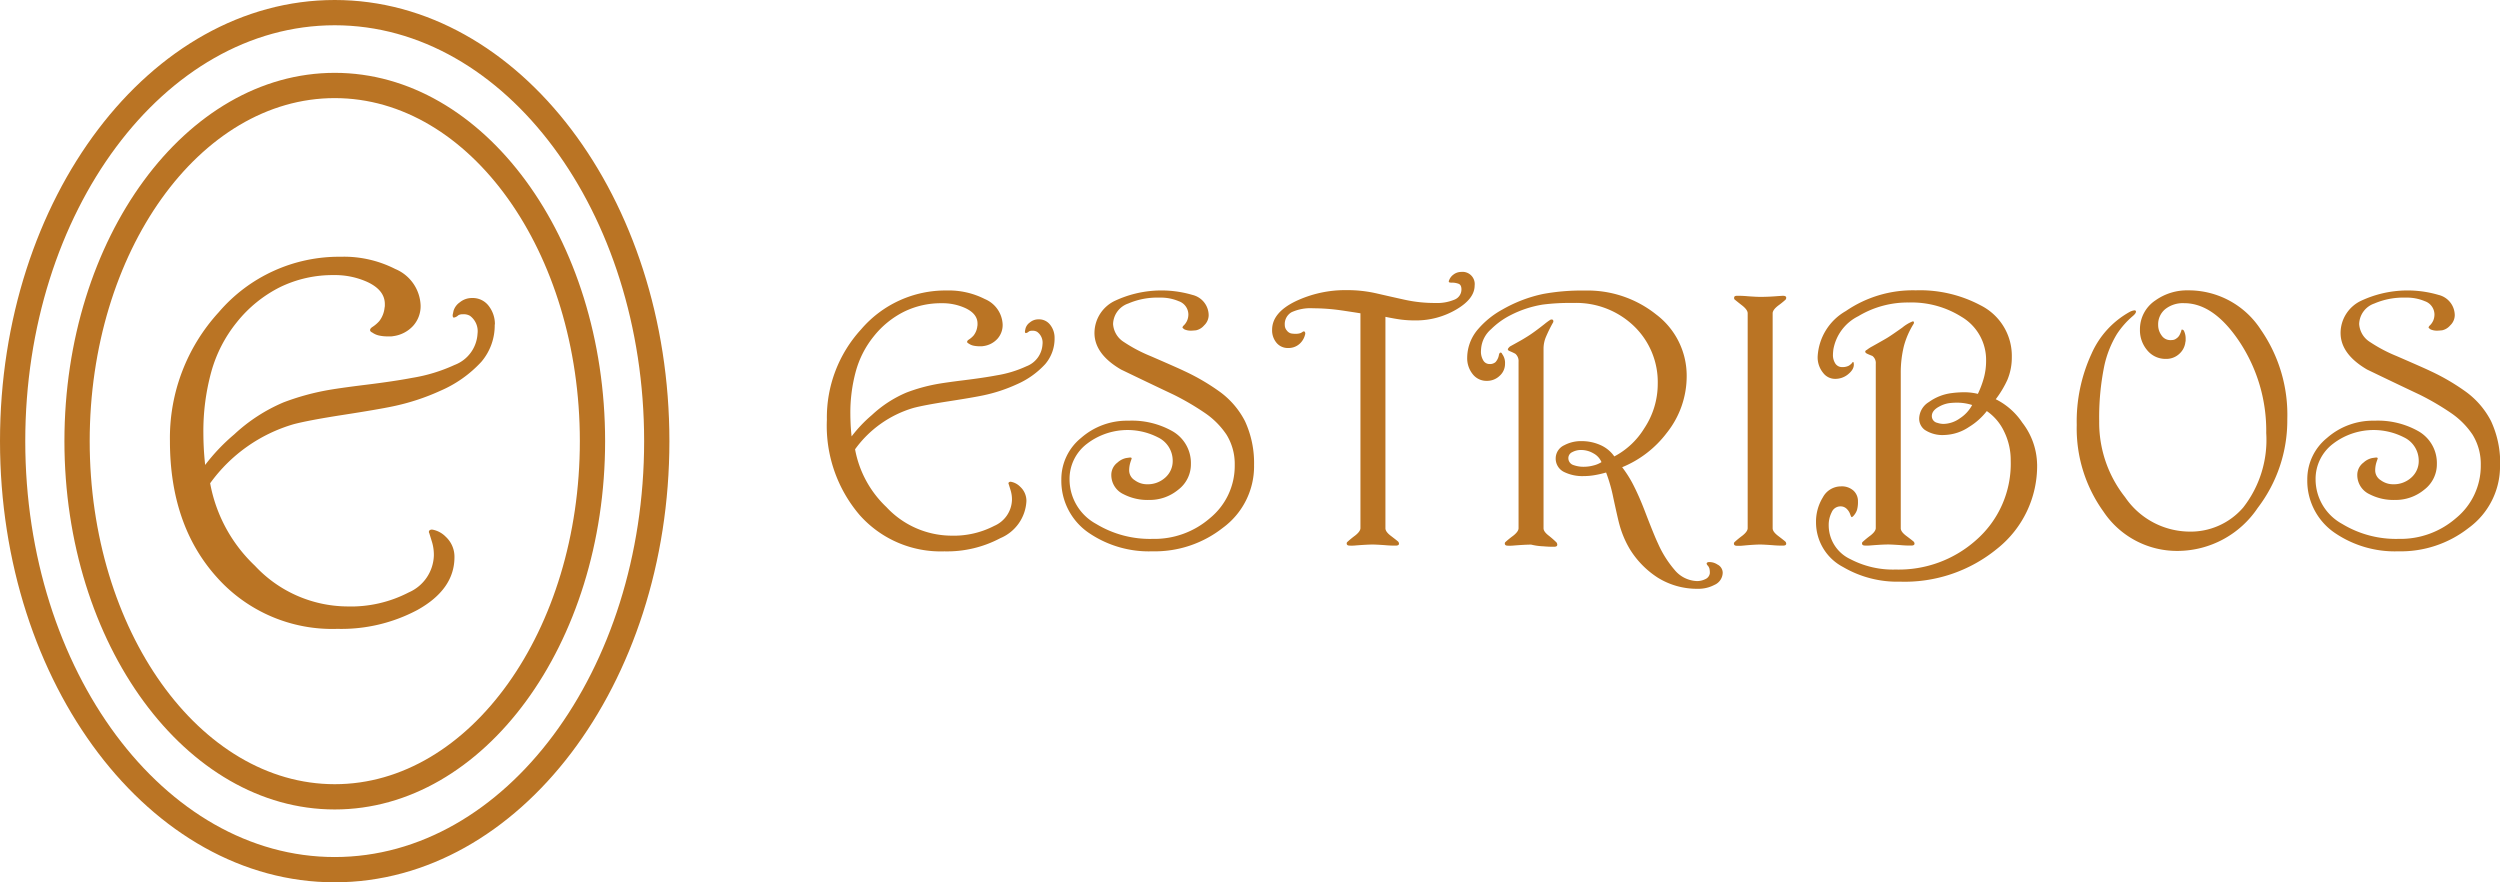
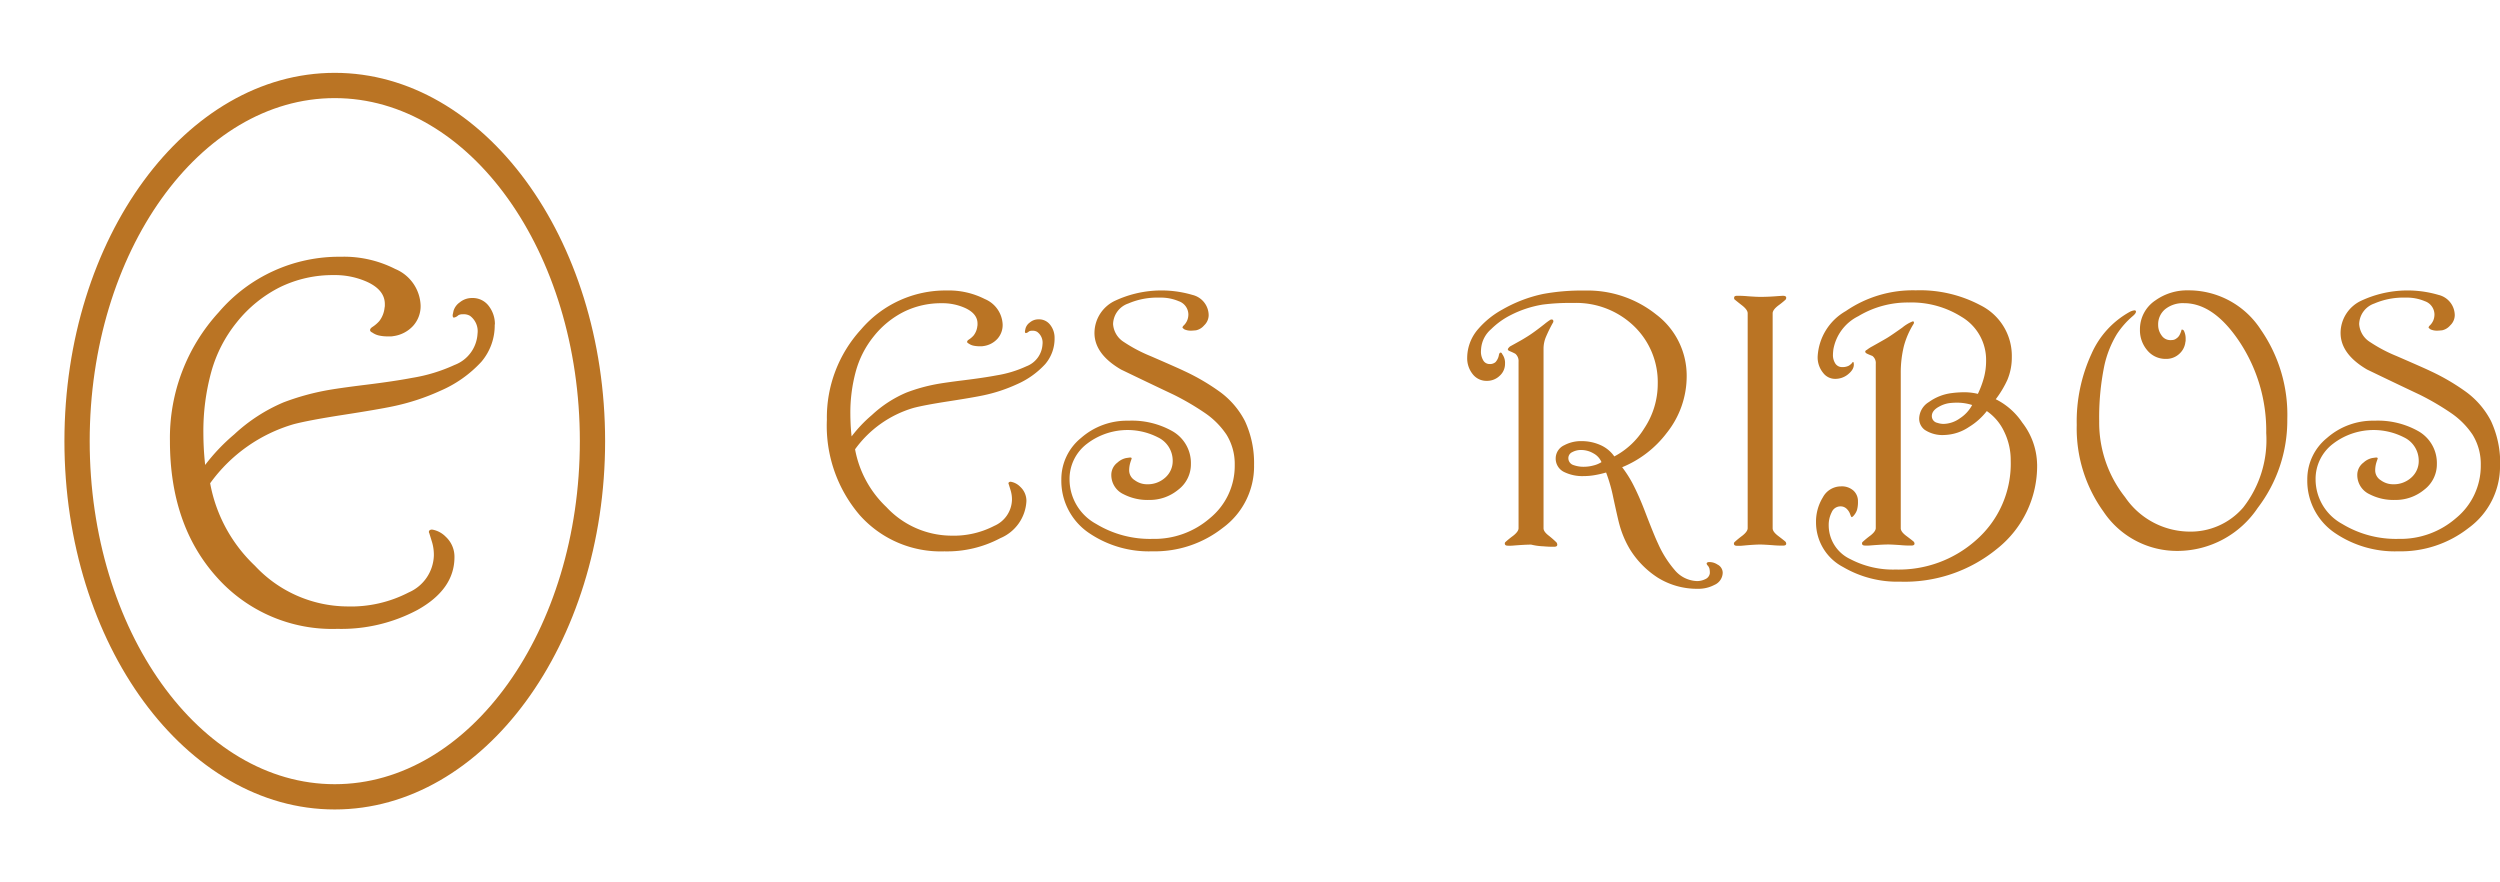
<svg xmlns="http://www.w3.org/2000/svg" width="197.897" height="69.842" viewBox="0 0 197.897 69.842">
  <defs>
    <clipPath id="clip-path">
      <rect id="Rectangle_1283" data-name="Rectangle 1283" width="197.897" height="69.842" transform="translate(0 0)" fill="none" />
    </clipPath>
  </defs>
  <g id="Group_840" data-name="Group 840" transform="translate(0 0)">
    <g id="Group_839" data-name="Group 839" clip-path="url(#clip-path)">
      <path id="Path_5989" data-name="Path 5989" d="M83.479,26.748a3.1,3.1,0,0,1-.742,2.076,6.663,6.663,0,0,1-2.253,1.6,12.5,12.5,0,0,1-2.67.876q-.8.169-2.719.466t-2.776.522a8.731,8.731,0,0,0-4.633,3.277,8.377,8.377,0,0,0,2.483,4.577,7.075,7.075,0,0,0,5.108,2.26,6.979,6.979,0,0,0,3.429-.776,2.315,2.315,0,0,0,1.4-2.049,2.479,2.479,0,0,0-.092-.713c-.061-.2-.115-.379-.163-.53a.128.128,0,0,1,0-.141.2.2,0,0,1,.17-.057,1.376,1.376,0,0,1,.742.4,1.51,1.51,0,0,1,.487,1.13A3.363,3.363,0,0,1,79.185,42.6a8.98,8.98,0,0,1-4.435,1.045,8.574,8.574,0,0,1-6.682-2.853,10.868,10.868,0,0,1-2.613-7.571,10.324,10.324,0,0,1,2.709-7.148,8.785,8.785,0,0,1,6.774-3.079,6.274,6.274,0,0,1,3.019.678A2.284,2.284,0,0,1,79.369,25.7a1.631,1.631,0,0,1-.411,1.116,1.816,1.816,0,0,1-1.116.579.6.6,0,0,1-.14.014h-.156a2.2,2.2,0,0,1-.495-.049,1.006,1.006,0,0,1-.367-.163c-.085-.037-.127-.085-.127-.141s.042-.113.127-.17a1.822,1.822,0,0,0,.382-.325,1.448,1.448,0,0,0,.3-.748.434.434,0,0,0,.013-.1v-.1q0-.777-.973-1.229a4.36,4.36,0,0,0-1.862-.381,6.641,6.641,0,0,0-2.983.671,7.161,7.161,0,0,0-2.4,1.956,7.589,7.589,0,0,0-1.411,2.748,12.475,12.475,0,0,0-.437,3.4c0,.245.008.511.021.8s.04.61.078.967a10.682,10.682,0,0,1,1.61-1.695,9.351,9.351,0,0,1,2.74-1.779,13.612,13.612,0,0,1,2.3-.65q.665-.127,2.26-.325t2.557-.381a9.041,9.041,0,0,0,2.373-.721,1.973,1.973,0,0,0,1.271-1.737,1.057,1.057,0,0,0-.424-.989.678.678,0,0,0-.4-.085.466.466,0,0,0-.254.056.457.457,0,0,1-.24.128c-.047,0-.071-.047-.071-.142,0-.009.016-.089.049-.24a.9.9,0,0,1,.347-.466,1.047,1.047,0,0,1,.678-.24,1.107,1.107,0,0,1,.932.445,1.645,1.645,0,0,1,.339,1.024" fill="#ba7424" />
      <path id="Path_5990" data-name="Path 5990" d="M99.271,36.862a6.038,6.038,0,0,1-2.486,4.93,8.712,8.712,0,0,1-5.566,1.85,8.434,8.434,0,0,1-4.958-1.412,4.986,4.986,0,0,1-2.246-4.295,4.2,4.2,0,0,1,1.562-3.27,5.509,5.509,0,0,1,3.75-1.363,6.519,6.519,0,0,1,3.461.82,2.9,2.9,0,0,1,1.483,2.6,2.527,2.527,0,0,1-1,2.041,3.545,3.545,0,0,1-2.31.812,4.13,4.13,0,0,1-2.02-.452A1.67,1.67,0,0,1,87.97,37.6a1.217,1.217,0,0,1,.495-.989,1.466,1.466,0,0,1,.678-.353c.2-.028.306-.043.325-.043.075,0,.113.028.113.085l-.057.169c-.009.02-.027.076-.056.17a2.18,2.18,0,0,0-.085.622.919.919,0,0,0,.445.755,1.63,1.63,0,0,0,.967.318,2.055,2.055,0,0,0,1.455-.537,1.739,1.739,0,0,0,.58-1.328,2.045,2.045,0,0,0-1.172-1.85,5.276,5.276,0,0,0-5.594.495,3.487,3.487,0,0,0-1.4,2.824,4.021,4.021,0,0,0,2.1,3.532,8.21,8.21,0,0,0,4.478,1.187,6.7,6.7,0,0,0,4.534-1.639,5.34,5.34,0,0,0,1.964-4.209,4.412,4.412,0,0,0-.65-2.4,6.335,6.335,0,0,0-1.738-1.737,20.738,20.738,0,0,0-2.443-1.427q-2.091-.989-4.167-1.992-2.106-1.228-2.105-2.9a2.828,2.828,0,0,1,1.681-2.57,8.685,8.685,0,0,1,6.074-.438,1.669,1.669,0,0,1,1.285,1.6,1.122,1.122,0,0,1-.36.812,1.163,1.163,0,0,1-.636.389c-.184.019-.317.028-.4.028a1.236,1.236,0,0,1-.523-.1c-.1-.075-.155-.122-.155-.141a.267.267,0,0,1,.1-.17,1.223,1.223,0,0,0,.282-.417,1.264,1.264,0,0,0,.085-.459,1.124,1.124,0,0,0-.763-1.045,3.621,3.621,0,0,0-1.525-.282,5.778,5.778,0,0,0-2.472.466,1.769,1.769,0,0,0-1.2,1.624,1.814,1.814,0,0,0,.861,1.427,11.9,11.9,0,0,0,2.119,1.116q2.245.975,2.614,1.158a17.119,17.119,0,0,1,2.881,1.681,6.614,6.614,0,0,1,1.963,2.3,7.886,7.886,0,0,1,.721,3.531" fill="#ba7424" />
-       <path id="Path_5991" data-name="Path 5991" d="M116.731,22.595q0,1.059-1.469,1.914a6.287,6.287,0,0,1-3.22.855,8.839,8.839,0,0,1-1.123-.064q-.489-.063-1.25-.219V41.82c0,.179.14.377.423.593.376.287.575.444.593.472a.18.18,0,0,1,.043.083.239.239,0,0,1,.014.07c0,.1-.085.152-.254.152a7.925,7.925,0,0,1-.841-.035q-.7-.049-.968-.05-.453,0-1.355.071a3.066,3.066,0,0,1-.481.014c-.16,0-.24-.056-.24-.169a.153.153,0,0,1,.042-.113,7.361,7.361,0,0,1,.607-.5c.292-.226.439-.428.439-.607V24.8q-.989-.156-1.582-.241a15.475,15.475,0,0,0-2.148-.155,3.6,3.6,0,0,0-1.723.311,1.083,1.083,0,0,0-.536,1.017.652.652,0,0,0,.169.438.6.6,0,0,0,.339.226,1.956,1.956,0,0,0,.325.028,1.232,1.232,0,0,0,.367-.042.666.666,0,0,0,.212-.113c.075-.048.132-.048.17,0a.227.227,0,0,1,.028.2,1.427,1.427,0,0,1-.365.678,1.3,1.3,0,0,1-.985.4,1.145,1.145,0,0,1-.913-.41,1.527,1.527,0,0,1-.35-1.031q0-1.341,1.82-2.239a9.165,9.165,0,0,1,4.107-.9,10.292,10.292,0,0,1,2.328.255q1.1.254,2.251.508a11.021,11.021,0,0,0,2.392.254,3.569,3.569,0,0,0,1.545-.268.86.86,0,0,0,.544-.805q0-.354-.22-.445a1.494,1.494,0,0,0-.571-.092c-.142,0-.212-.028-.212-.085a.335.335,0,0,1,.042-.141.97.97,0,0,1,.325-.41,1,1,0,0,1,.608-.212.965.965,0,0,1,1.073,1.074" fill="#ba7424" />
      <path id="Path_5992" data-name="Path 5992" d="M136.367,45.337a1.072,1.072,0,0,1-.651.961,2.711,2.711,0,0,1-1.327.31,5.87,5.87,0,0,1-3.175-.89A7.129,7.129,0,0,1,129,43.444a7.85,7.85,0,0,1-.819-1.963q-.1-.354-.478-2.1a12.717,12.717,0,0,0-.566-1.978,8.273,8.273,0,0,1-.885.205,5.023,5.023,0,0,1-.87.078,3.279,3.279,0,0,1-1.543-.311,1.178,1.178,0,0,1-.692-1.1,1.151,1.151,0,0,1,.678-1.031,2.8,2.8,0,0,1,1.386-.325,3.628,3.628,0,0,1,1.451.3,2.635,2.635,0,0,1,1.125.911,6.114,6.114,0,0,0,2.367-2.218,6.346,6.346,0,0,0,1.071-3.517,6.141,6.141,0,0,0-1.878-4.577,6.6,6.6,0,0,0-4.817-1.836,17.047,17.047,0,0,0-2.4.127,8.537,8.537,0,0,0-2.543.833,6.13,6.13,0,0,0-1.553,1.116,2.284,2.284,0,0,0-.791,1.54c-.009.113-.014.189-.014.226a1.331,1.331,0,0,0,.177.692.565.565,0,0,0,.515.3.66.66,0,0,0,.466-.156,1.138,1.138,0,0,0,.269-.579c.028-.113.07-.169.127-.169s.1.038.127.113a1.156,1.156,0,0,1,.226.763,1.259,1.259,0,0,1-.424.96,1.439,1.439,0,0,1-1.017.4,1.372,1.372,0,0,1-1.123-.537,2.013,2.013,0,0,1-.431-1.3,3.492,3.492,0,0,1,.89-2.288,6.863,6.863,0,0,1,1.907-1.526,11,11,0,0,1,3.221-1.229,16.829,16.829,0,0,1,3.277-.268,8.7,8.7,0,0,1,5.664,1.893,6.059,6.059,0,0,1,2.416,4.887,7.186,7.186,0,0,1-1.581,4.492,8.442,8.442,0,0,1-3.527,2.713,9.169,9.169,0,0,1,.96,1.553q.451.9.9,2.091c.462,1.2.785,1.992.975,2.387a8.408,8.408,0,0,0,1.311,2.091,2.4,2.4,0,0,0,1.779.89,1.461,1.461,0,0,0,.664-.156.591.591,0,0,0,.352-.466,1.469,1.469,0,0,0-.035-.374.6.6,0,0,0-.127-.226.3.3,0,0,1-.092-.163c0-.047.038-.084.113-.113a1.124,1.124,0,0,1,.735.184.738.738,0,0,1,.425.664m-13.154-2.4a.2.2,0,0,1,.044.094.287.287,0,0,1,.014.077c0,.108-.084.163-.255.163a8.1,8.1,0,0,1-.843-.036,4.836,4.836,0,0,1-.971-.134c-.3,0-.756.024-1.362.071a3.194,3.194,0,0,1-.481.014c-.161,0-.241-.057-.241-.17a.151.151,0,0,1,.043-.113,7.311,7.311,0,0,1,.607-.494c.291-.226.438-.428.438-.607V28.64a.757.757,0,0,0-.254-.635,3.772,3.772,0,0,0-.453-.212q-.141-.057-.141-.141c0-.047.057-.123.17-.227.274-.15.521-.287.737-.409q.242-.128.71-.424t1.276-.932a4.883,4.883,0,0,1,.482-.353c.1-.029.162-.019.2.028a.187.187,0,0,1,0,.2,11.1,11.1,0,0,0-.555,1.124,2.41,2.41,0,0,0-.194.912v14.25q0,.269.43.594a7.811,7.811,0,0,1,.6.528m3.557-6.362a1.409,1.409,0,0,0-.636-.692,1.919,1.919,0,0,0-.972-.268,1.451,1.451,0,0,0-.706.169.524.524,0,0,0-.309.48.575.575,0,0,0,.423.551,2.346,2.346,0,0,0,.845.127,2.888,2.888,0,0,0,.712-.1,2.085,2.085,0,0,0,.643-.268" fill="#ba7424" />
      <path id="Path_5993" data-name="Path 5993" d="M141.338,42.885a.172.172,0,0,1,.043.083.239.239,0,0,1,.014.07c0,.1-.084.152-.254.152a7.932,7.932,0,0,1-.841-.035c-.466-.033-.788-.05-.968-.05q-.451,0-1.355.085a2.944,2.944,0,0,1-.481.014c-.16,0-.24-.057-.24-.172a.159.159,0,0,1,.043-.115,7.084,7.084,0,0,1,.607-.5c.291-.226.438-.428.438-.607V24.8c0-.179-.142-.382-.424-.608q-.311-.24-.621-.494a.215.215,0,0,1-.022-.17c.014-.075.087-.113.219-.113a8.079,8.079,0,0,1,.848.035c.471.034.8.05.988.05q.565,0,1.152-.042c.39-.029.61-.043.657-.043.17,0,.254.052.254.156a.242.242,0,0,1-.057.155,7.356,7.356,0,0,1-.579.466q-.438.339-.438.608V41.82c0,.179.142.377.424.593.377.287.574.444.593.472" fill="#ba7424" />
      <path id="Path_5994" data-name="Path 5994" d="M161.256,36.749a8.362,8.362,0,0,1-3.176,6.695,11.536,11.536,0,0,1-7.664,2.6,8.485,8.485,0,0,1-4.517-1.158,3.988,3.988,0,0,1-2.145-3.531,3.674,3.674,0,0,1,.541-1.985,1.629,1.629,0,0,1,1.427-.869,1.38,1.38,0,0,1,1,.339,1.128,1.128,0,0,1,.352.848,2.29,2.29,0,0,1-.077.685,1.32,1.32,0,0,1-.262.445c-.066.075-.118.113-.155.113s-.07-.078-.127-.233a1.047,1.047,0,0,0-.24-.388.69.69,0,0,0-.523-.227.752.752,0,0,0-.692.459,2.213,2.213,0,0,0-.24,1.039,2.96,2.96,0,0,0,1.723,2.684,7.271,7.271,0,0,0,3.588.819,9.191,9.191,0,0,0,6.342-2.317,8.034,8.034,0,0,0,2.755-6.3,5.141,5.141,0,0,0-.516-2.295,4.071,4.071,0,0,0-1.377-1.632,5.218,5.218,0,0,1-1.409,1.258,3.68,3.68,0,0,1-1.944.635,2.548,2.548,0,0,1-1.55-.4,1.1,1.1,0,0,1-.45-.933,1.577,1.577,0,0,1,.774-1.278,3.913,3.913,0,0,1,1.76-.7,8.081,8.081,0,0,1,.986-.071,4.551,4.551,0,0,1,1.126.127,7.591,7.591,0,0,0,.474-1.264,5.111,5.111,0,0,0,.177-1.363,3.951,3.951,0,0,0-1.95-3.475,7.408,7.408,0,0,0-4.153-1.13,7.588,7.588,0,0,0-4.019,1.087,3.644,3.644,0,0,0-1.97,2.642c-.019.17-.029.292-.029.367a1.227,1.227,0,0,0,.2.756.637.637,0,0,0,.536.261,1.087,1.087,0,0,0,.522-.113,1.177,1.177,0,0,0,.241-.2c.038-.066.071-.094.1-.085s.042.038.042.085q.086.48-.509.932a1.585,1.585,0,0,1-.988.311,1.175,1.175,0,0,1-.918-.467,1.937,1.937,0,0,1-.438-1.313,4.417,4.417,0,0,1,2.232-3.588,9.382,9.382,0,0,1,5.537-1.639,10.2,10.2,0,0,1,5.127,1.187,4.471,4.471,0,0,1,2.473,4.1,4.573,4.573,0,0,1-.354,1.808,8.129,8.129,0,0,1-.918,1.526,5.427,5.427,0,0,1,2.1,1.85,5.54,5.54,0,0,1,1.173,3.292m-9.762,6.136a.185.185,0,0,1,.043.083.215.215,0,0,1,.015.07c0,.1-.086.152-.256.152a7.977,7.977,0,0,1-.843-.035q-.7-.049-.972-.05-.453,0-1.36.071a3.078,3.078,0,0,1-.482.014c-.161,0-.241-.056-.241-.169a.153.153,0,0,1,.042-.113,7.284,7.284,0,0,1,.608-.5q.438-.339.438-.607v-13a.7.7,0,0,0-.268-.621q-.325-.127-.446-.191c-.08-.043-.12-.092-.12-.148s.043-.1.128-.142a2.927,2.927,0,0,1,.439-.282q1.035-.579,1.234-.706.339-.213,1.135-.777a3.077,3.077,0,0,1,.764-.467c.1-.047.157-.018.157.085a.244.244,0,0,1-.043.113,6.453,6.453,0,0,0-.745,1.7,8.776,8.776,0,0,0-.257,2.177V41.819c0,.18.142.377.428.594.382.287.582.444.6.472m4.62-10.826a3.932,3.932,0,0,0-1.243-.184,5.534,5.534,0,0,0-.566.036,2.348,2.348,0,0,0-.8.275c-.387.207-.579.457-.579.749a.54.54,0,0,0,.437.537,1.572,1.572,0,0,0,.494.084,2.3,2.3,0,0,0,1.293-.445,2.844,2.844,0,0,0,.968-1.052" fill="#ba7424" />
      <path id="Path_5995" data-name="Path 5995" d="M181.06,33.189a11.4,11.4,0,0,1-2.345,7.021,7.661,7.661,0,0,1-6.328,3.4,7,7,0,0,1-5.876-3.108,11.265,11.265,0,0,1-2.119-6.865A12.775,12.775,0,0,1,165.564,28a7.019,7.019,0,0,1,3.037-3.32,1.087,1.087,0,0,1,.354-.113c.084,0,.126.034.126.1q0,.141-.253.353a6.712,6.712,0,0,0-1.258,1.427,8.188,8.188,0,0,0-1,2.529,20.289,20.289,0,0,0-.4,4.378,9.5,9.5,0,0,0,2.049,6,6.219,6.219,0,0,0,5.015,2.726,5.49,5.49,0,0,0,4.336-1.907,8.679,8.679,0,0,0,1.822-5.89,12.745,12.745,0,0,0-2.118-7.233q-2.035-3.051-4.379-3.051a2.247,2.247,0,0,0-1.5.474,1.557,1.557,0,0,0-.558,1.25,1.378,1.378,0,0,0,.269.826.828.828,0,0,0,.706.374,1.625,1.625,0,0,0,.212-.014.594.594,0,0,0,.261-.12.743.743,0,0,0,.212-.212,1.353,1.353,0,0,0,.106-.212c.028-.07.052-.134.07-.19,0-.057.019-.085.057-.085a.2.2,0,0,1,.142.085,1.407,1.407,0,0,1,.14.678V27a.644.644,0,0,0-.028.141,1.465,1.465,0,0,1-.508.9,1.5,1.5,0,0,1-1.017.368,1.863,1.863,0,0,1-1.484-.679,2.438,2.438,0,0,1-.579-1.638,2.739,2.739,0,0,1,1.23-2.317,4.313,4.313,0,0,1,2.584-.791,6.8,6.8,0,0,1,5.75,3.108,11.815,11.815,0,0,1,2.1,7.091" fill="#ba7424" />
      <path id="Path_5996" data-name="Path 5996" d="M197.9,36.862a6.039,6.039,0,0,1-2.487,4.93,8.71,8.71,0,0,1-5.565,1.85,8.438,8.438,0,0,1-4.959-1.412,4.989,4.989,0,0,1-2.246-4.295,4.2,4.2,0,0,1,1.563-3.27,5.506,5.506,0,0,1,3.75-1.363,6.519,6.519,0,0,1,3.461.82,2.9,2.9,0,0,1,1.483,2.6,2.527,2.527,0,0,1-1,2.041,3.547,3.547,0,0,1-2.31.812,4.127,4.127,0,0,1-2.02-.452A1.669,1.669,0,0,1,186.6,37.6a1.218,1.218,0,0,1,.5-.989,1.466,1.466,0,0,1,.678-.353c.2-.028.306-.043.324-.043.075,0,.114.028.114.085l-.058.169c-.009.02-.026.076-.056.17a2.181,2.181,0,0,0-.084.622.918.918,0,0,0,.444.755,1.632,1.632,0,0,0,.967.318,2.053,2.053,0,0,0,1.455-.537,1.739,1.739,0,0,0,.58-1.328,2.044,2.044,0,0,0-1.171-1.85,5.276,5.276,0,0,0-5.594.495,3.485,3.485,0,0,0-1.4,2.824,4.021,4.021,0,0,0,2.1,3.532,8.21,8.21,0,0,0,4.478,1.187,6.693,6.693,0,0,0,4.534-1.639,5.34,5.34,0,0,0,1.964-4.209,4.412,4.412,0,0,0-.649-2.4,6.34,6.34,0,0,0-1.739-1.737,20.708,20.708,0,0,0-2.442-1.427q-2.091-.989-4.168-1.992-2.1-1.228-2.1-2.9a2.826,2.826,0,0,1,1.681-2.57,8.685,8.685,0,0,1,6.074-.438,1.669,1.669,0,0,1,1.284,1.6,1.122,1.122,0,0,1-.36.812,1.16,1.16,0,0,1-.636.389c-.183.019-.316.028-.4.028a1.231,1.231,0,0,1-.522-.1c-.1-.075-.155-.122-.155-.141a.267.267,0,0,1,.1-.17,1.237,1.237,0,0,0,.282-.417,1.263,1.263,0,0,0,.084-.459,1.124,1.124,0,0,0-.763-1.045,3.621,3.621,0,0,0-1.525-.282,5.782,5.782,0,0,0-2.472.466,1.77,1.77,0,0,0-1.2,1.624,1.813,1.813,0,0,0,.862,1.427,11.867,11.867,0,0,0,2.119,1.116q2.244.975,2.614,1.158a17.12,17.12,0,0,1,2.881,1.681,6.61,6.61,0,0,1,1.962,2.3,7.872,7.872,0,0,1,.722,3.531" fill="#ba7424" />
      <path id="Path_5997" data-name="Path 5997" d="M39.161,25.683A4.433,4.433,0,0,1,38.1,28.644a9.516,9.516,0,0,1-3.213,2.277,17.793,17.793,0,0,1-3.808,1.249q-1.148.242-3.878.665t-3.959.745a12.442,12.442,0,0,0-6.607,4.674,11.942,11.942,0,0,0,3.542,6.528,10.086,10.086,0,0,0,7.284,3.223,9.937,9.937,0,0,0,4.89-1.108,3.3,3.3,0,0,0,1.993-2.921,3.544,3.544,0,0,0-.131-1.018c-.088-.288-.165-.54-.233-.755a.184.184,0,0,1,0-.2.293.293,0,0,1,.242-.08,1.96,1.96,0,0,1,1.06.564,2.15,2.15,0,0,1,.693,1.612q0,2.557-2.941,4.19a12.809,12.809,0,0,1-6.326,1.491,12.226,12.226,0,0,1-9.529-4.07q-3.727-4.129-3.727-10.8a14.725,14.725,0,0,1,3.864-10.194,12.53,12.53,0,0,1,9.66-4.392,8.946,8.946,0,0,1,4.307.967,3.258,3.258,0,0,1,2.013,2.9,2.334,2.334,0,0,1-.584,1.592,2.586,2.586,0,0,1-1.592.826.873.873,0,0,1-.2.02H30.7a3.069,3.069,0,0,1-.7-.071,1.438,1.438,0,0,1-.524-.231c-.121-.054-.181-.121-.181-.2s.06-.161.181-.242a2.673,2.673,0,0,0,.544-.463,2.061,2.061,0,0,0,.423-1.068.6.6,0,0,0,.02-.141v-.141q0-1.107-1.388-1.753a6.228,6.228,0,0,0-2.656-.543,9.507,9.507,0,0,0-4.255.956,10.265,10.265,0,0,0-3.43,2.791,10.816,10.816,0,0,0-2.011,3.918,17.763,17.763,0,0,0-.624,4.845c0,.35.01.729.03,1.139s.057.869.111,1.38a15.14,15.14,0,0,1,2.3-2.418,13.347,13.347,0,0,1,3.909-2.538,19.544,19.544,0,0,1,3.283-.927q.948-.182,3.224-.463t3.647-.544a12.949,12.949,0,0,0,3.384-1.028,2.812,2.812,0,0,0,1.814-2.478,1.51,1.51,0,0,0-.6-1.41.974.974,0,0,0-.564-.121.653.653,0,0,0-.362.081.651.651,0,0,1-.343.181c-.068,0-.1-.067-.1-.2,0-.013.024-.127.071-.342a1.272,1.272,0,0,1,.493-.665,1.5,1.5,0,0,1,.968-.342,1.58,1.58,0,0,1,1.329.634,2.346,2.346,0,0,1,.483,1.461" fill="#ba7424" />
      <path id="Path_5998" data-name="Path 5998" d="M26.494,64.076C14.7,64.076,5.1,51,5.1,34.921s9.6-29.155,21.4-29.155,21.4,13.079,21.4,29.155-9.6,29.155-21.4,29.155m0-56.31C15.8,7.766,7.1,19.948,7.1,34.921s8.7,27.155,19.4,27.155,19.4-12.182,19.4-27.155-8.7-27.155-19.4-27.155" fill="#ba7424" />
-       <path id="Path_5999" data-name="Path 5999" d="M26.494,69.842C11.885,69.842,0,54.177,0,34.921S11.885,0,26.494,0,52.989,15.666,52.989,34.921,41.1,69.842,26.494,69.842M26.494,2C12.988,2,2,16.768,2,34.921S12.988,67.842,26.494,67.842,50.989,53.074,50.989,34.921,40,2,26.494,2" fill="#ba7424" />
    </g>
  </g>
</svg>